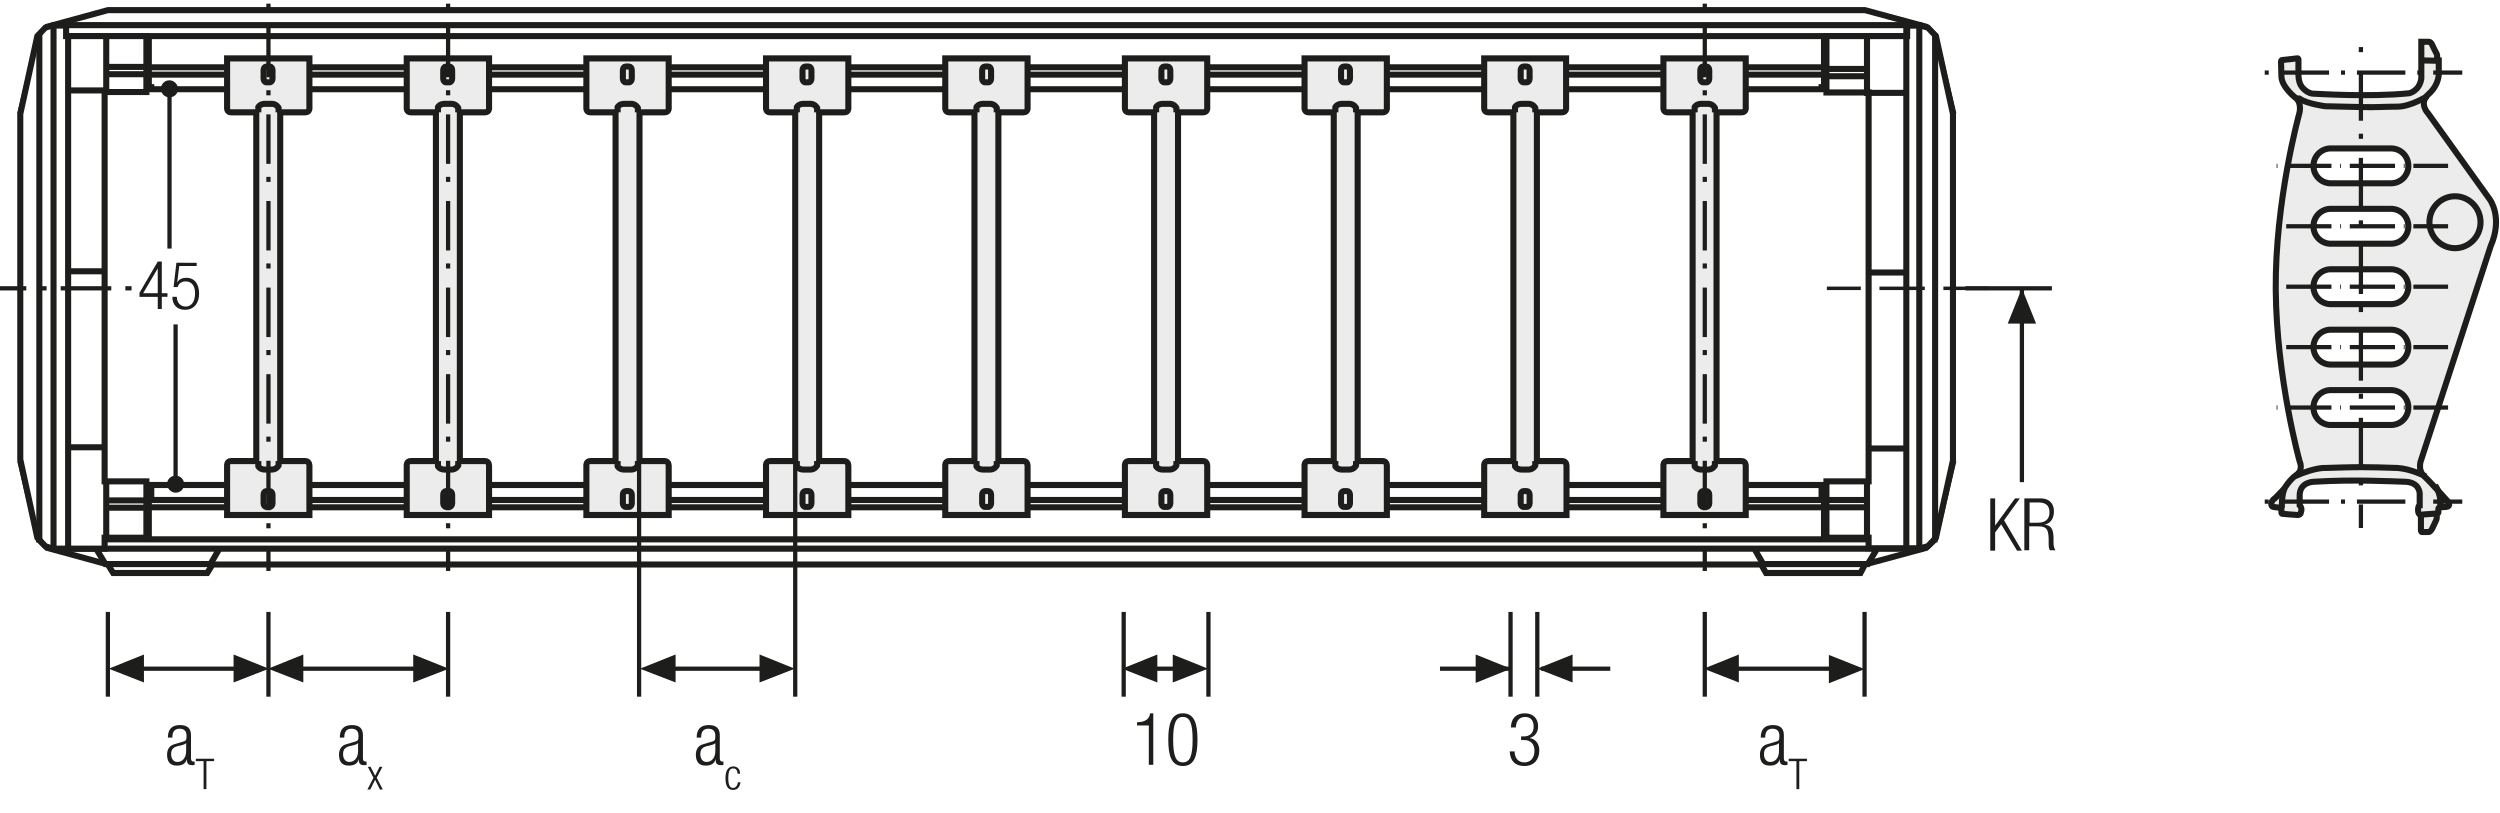
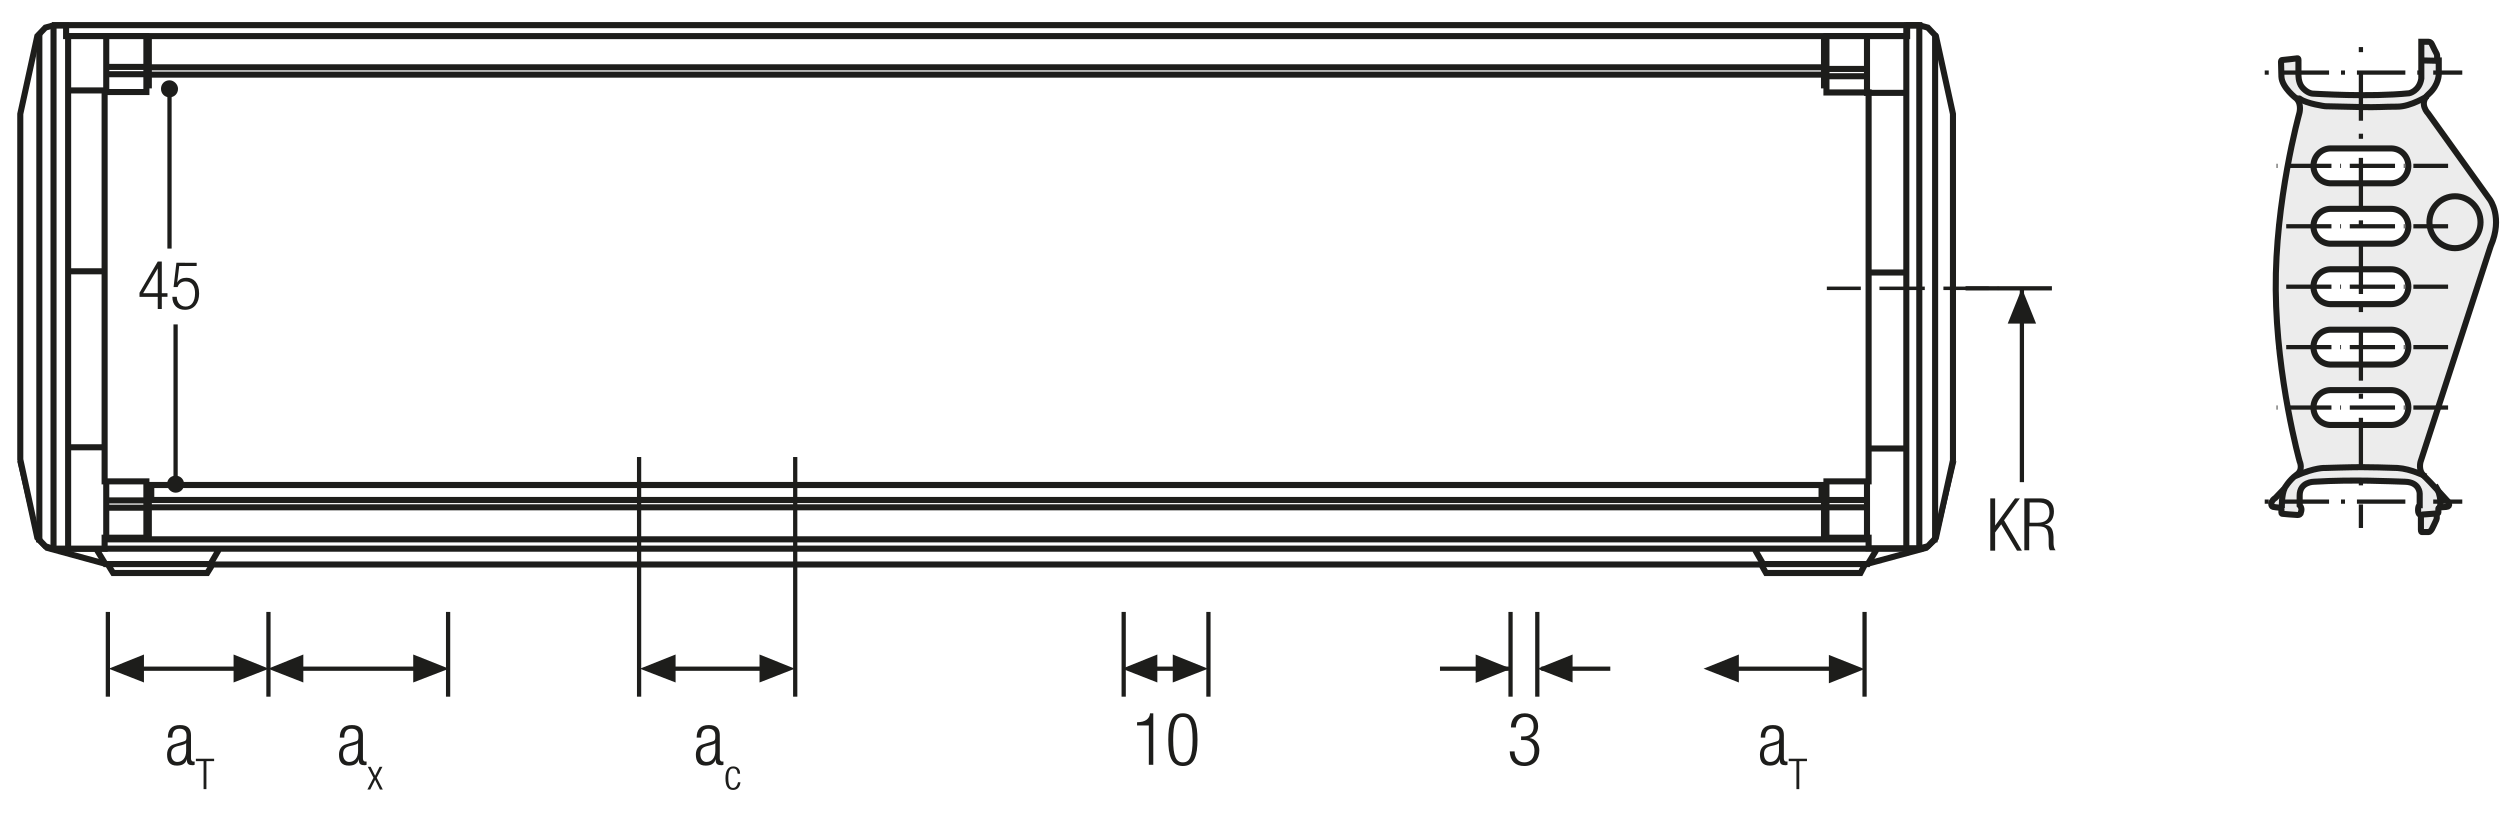
<svg xmlns="http://www.w3.org/2000/svg" xmlns:xlink="http://www.w3.org/1999/xlink" version="1.1" baseProfile="basic" id="Ebene_1" x="0px" y="0px" width="616.5px" height="200.6px" viewBox="0 0 616.5 200.6" xml:space="preserve">
  <style type="text/css">
	.st0{fill:none;}
	.st1{fill:#FFFFFF;}
	.st2{fill:none;stroke:#1D1D1B;stroke-width:1.464;stroke-linecap:round;stroke-linejoin:round;stroke-miterlimit:10;}
	.st3{fill:none;stroke:#1D1D1B;stroke-width:1.05;}
	.st4{fill:#1D1D1B;}
	.st5{clip-path:url(#SVGID_2_);fill:none;stroke:#1D1D1B;stroke-width:1.05;stroke-dasharray:4.266,4.266;}
	.st6{clip-path:url(#SVGID_2_);fill:none;stroke:#1D1D1B;stroke-width:1.05;}
	.st7{clip-path:url(#SVGID_2_);fill:#ECECEC;}
	.st8{clip-path:url(#SVGID_4_);fill:none;stroke:#1D1D1B;stroke-width:1.05;}
	.st9{fill:none;stroke:#1D1D1B;stroke-width:1.05;stroke-linejoin:round;}
	
		.st10{clip-path:url(#SVGID_6_);fill:none;stroke:#1D1D1B;stroke-width:1.05;stroke-linejoin:round;stroke-dasharray:17.712,2.712,2.712,2.712;stroke-dashoffset:20;}
	
		.st11{clip-path:url(#SVGID_6_);fill:none;stroke:#1D1D1B;stroke-width:1.05;stroke-linejoin:round;stroke-dasharray:20.835,5.835,5.835,5.835;stroke-dashoffset:26;}
	
		.st12{clip-path:url(#SVGID_6_);fill:none;stroke:#1D1D1B;stroke-width:1.05;stroke-linejoin:round;stroke-dasharray:20.907,5.907,5.907,5.907;stroke-dashoffset:26;}
	
		.st13{clip-path:url(#SVGID_6_);fill:none;stroke:#1D1D1B;stroke-width:1.05;stroke-linejoin:round;stroke-dasharray:17.427,2.427,2.427,2.427;stroke-dashoffset:19;}
	.st14{clip-path:url(#SVGID_6_);fill:none;stroke:#1D1D1B;stroke-width:1.05;stroke-linejoin:round;}
	
		.st15{clip-path:url(#SVGID_6_);fill:none;stroke:#1D1D1B;stroke-width:1.05;stroke-linejoin:round;stroke-dasharray:19.893,4.893,4.893,4.893;stroke-dashoffset:24;}
	
		.st16{clip-path:url(#SVGID_6_);fill:none;stroke:#1D1D1B;stroke-width:1.05;stroke-linejoin:round;stroke-dasharray:18.048,3.048,3.048,3.048;stroke-dashoffset:21;}
	.st17{clip-path:url(#SVGID_8_);}
	.st18{fill:none;stroke:#1D1D1B;stroke-width:1.572;stroke-linecap:round;stroke-linejoin:round;stroke-dasharray:0,4.749;}
	.st19{fill:none;stroke:#1D1D1B;stroke-width:1.572;stroke-linecap:round;stroke-linejoin:round;}
	.st20{fill:none;stroke:#9C9B9B;stroke-width:1.572;stroke-linecap:round;stroke-linejoin:round;stroke-dasharray:0,4.749;}
	.st21{fill:none;stroke:#9C9B9B;stroke-width:1.572;stroke-linecap:round;stroke-linejoin:round;}
	.st22{fill:none;stroke:#1D1D1B;stroke-width:1.5;stroke-linecap:round;stroke-linejoin:round;stroke-dasharray:0,4.497;}
	.st23{fill:none;stroke:#1D1D1B;stroke-width:1.5;stroke-linecap:round;stroke-linejoin:round;}
	.st24{fill:none;stroke:#9C9B9B;stroke-width:1.5;stroke-linecap:round;stroke-linejoin:round;stroke-dasharray:0,4.497;}
	.st25{fill:none;stroke:#9C9B9B;stroke-width:1.5;stroke-linecap:round;stroke-linejoin:round;}
	.st26{fill:none;stroke:#1D1D1B;stroke-width:1.572;}
	.st27{fill:none;stroke:#A22626;stroke-width:6.174;}
	.st28{fill:none;stroke:#1D1D1B;stroke-width:1.5;}
	.st29{fill:none;stroke:#1D1D1B;stroke-width:1.572;stroke-linecap:round;stroke-linejoin:round;stroke-dasharray:0,4.773;}
	.st30{clip-path:url(#SVGID_10_);fill:none;stroke:#1D1D1B;stroke-width:1.05;}
	.st31{clip-path:url(#SVGID_12_);fill:#ECECEC;}
	.st32{clip-path:url(#SVGID_12_);fill:none;stroke:#1D1D1B;stroke-width:1.05;}
	
		.st33{clip-path:url(#SVGID_12_);fill:none;stroke:#1D1D1B;stroke-width:1.05;stroke-linejoin:round;stroke-dasharray:16.749,1.749,1.749,1.749;stroke-dashoffset:18;}
	
		.st34{clip-path:url(#SVGID_12_);fill:none;stroke:#1D1D1B;stroke-width:1.05;stroke-linejoin:round;stroke-dasharray:20.922,5.922,5.922,5.922;stroke-dashoffset:26;}
	
		.st35{clip-path:url(#SVGID_12_);fill:none;stroke:#1D1D1B;stroke-width:1.05;stroke-linejoin:round;stroke-dasharray:17.937,2.937,2.937,2.937;stroke-dashoffset:20;}
	
		.st36{clip-path:url(#SVGID_12_);fill:none;stroke:#1D1D1B;stroke-width:1.05;stroke-linejoin:round;stroke-dasharray:18.936,3.936,3.936,3.936;stroke-dashoffset:22;}
	
		.st37{clip-path:url(#SVGID_12_);fill:none;stroke:#1D1D1B;stroke-width:1.05;stroke-linejoin:round;stroke-dasharray:17.46,2.46,2.46,2.46;stroke-dashoffset:19;}
	
		.st38{clip-path:url(#SVGID_12_);fill:none;stroke:#1D1D1B;stroke-width:1.05;stroke-linejoin:round;stroke-dasharray:18.411,3.411,3.411,3.411;stroke-dashoffset:21;}
	.st39{clip-path:url(#SVGID_12_);fill:none;stroke:#1D1D1B;stroke-width:1.05;stroke-linejoin:round;}
	
		.st40{clip-path:url(#SVGID_12_);fill:none;stroke:#1D1D1B;stroke-width:1.05;stroke-linejoin:round;stroke-dasharray:18.111,3.111,3.111,3.111;stroke-dashoffset:21;}
	
		.st41{clip-path:url(#SVGID_12_);fill:none;stroke:#1D1D1B;stroke-width:1.05;stroke-linejoin:round;stroke-dasharray:20.835,5.835,5.835,5.835;stroke-dashoffset:26;}
	
		.st42{clip-path:url(#SVGID_12_);fill:none;stroke:#1D1D1B;stroke-width:1.05;stroke-linejoin:round;stroke-dasharray:20.907,5.907,5.907,5.907;stroke-dashoffset:26;}
	
		.st43{clip-path:url(#SVGID_12_);fill:none;stroke:#1D1D1B;stroke-width:1.05;stroke-linejoin:round;stroke-dasharray:18.048,3.048,3.048,3.048;stroke-dashoffset:21;}
	
		.st44{clip-path:url(#SVGID_12_);fill:none;stroke:#1D1D1B;stroke-width:1.05;stroke-linejoin:round;stroke-dasharray:19.461,4.461,4.461,4.461;stroke-dashoffset:23;}
	
		.st45{clip-path:url(#SVGID_12_);fill:none;stroke:#1D1D1B;stroke-width:1.05;stroke-linejoin:round;stroke-dasharray:17.259,2.259,2.259,2.259;stroke-dashoffset:19;}
	.st46{clip-path:url(#SVGID_14_);}
	.st47{fill:#ECECEC;}
	.st48{clip-path:url(#SVGID_16_);fill:none;stroke:#1D1D1B;stroke-width:1.5;stroke-miterlimit:10;}
	.st49{fill:none;stroke:#1D1D1B;stroke-width:1.5;stroke-miterlimit:10;}
	
		.st50{clip-path:url(#SVGID_18_);fill:none;stroke:#1D1D1B;stroke-width:1.05;stroke-dasharray:12.567,3.567,1.617,3.567;stroke-dashoffset:16;}
	.st51{fill:none;stroke:#1D1D1B;stroke-width:1.05;stroke-dasharray:12.567,3.567,1.617,3.567;stroke-dashoffset:16;}
	.st52{fill:#A22626;}
	.st53{clip-path:url(#SVGID_20_);fill:none;stroke:#1D1D1B;stroke-width:1.05;}
	.st54{fill:none;stroke:#1D1D1B;stroke-width:0.75;}
	.st55{clip-path:url(#SVGID_22_);fill:none;stroke:#1D1D1B;stroke-width:0.75;}
	.st56{fill:#2D4D96;}
	
		.st57{clip-path:url(#SVGID_24_);fill:none;stroke:#1D1D1B;stroke-width:1.5;stroke-linecap:round;stroke-linejoin:round;stroke-dasharray:0,4.449;}
	.st58{clip-path:url(#SVGID_24_);fill:none;stroke:#1D1D1B;stroke-width:1.5;stroke-linecap:round;stroke-linejoin:round;}
	
		.st59{clip-path:url(#SVGID_26_);fill:none;stroke:#1D1D1B;stroke-width:1.05;stroke-dasharray:12.567,3.567,1.617,3.567;stroke-dashoffset:16;}
	
		.st60{clip-path:url(#SVGID_28_);fill:none;stroke:#1D1D1B;stroke-width:1.5;stroke-linecap:round;stroke-linejoin:round;stroke-dasharray:0,4.449;}
	.st61{clip-path:url(#SVGID_28_);fill:none;stroke:#1D1D1B;stroke-width:1.5;stroke-linecap:round;stroke-linejoin:round;}
	.st62{clip-path:url(#SVGID_30_);fill:#ECECEC;}
	.st63{clip-path:url(#SVGID_30_);fill:none;stroke:#1D1D1B;stroke-width:1.5;stroke-miterlimit:10;}
	.st64{clip-path:url(#SVGID_32_);fill:none;stroke:#1D1D1B;stroke-width:1.5;stroke-miterlimit:10;}
	.st65{clip-path:url(#SVGID_34_);fill:#ECECEC;}
	.st66{clip-path:url(#SVGID_34_);fill:none;stroke:#1D1D1B;stroke-width:1.5;stroke-miterlimit:10;}
	
		.st67{clip-path:url(#SVGID_34_);fill:none;stroke:#1D1D1B;stroke-width:1.05;stroke-dasharray:12.477,3.477,1.527,3.477;stroke-dashoffset:15;}
	.st68{clip-path:url(#SVGID_36_);fill:#1D1D1B;}
	.st69{clip-path:url(#SVGID_38_);fill:#1D1D1B;}
	.st70{fill:none;stroke:#1D1D1B;stroke-width:1.05;stroke-dasharray:11.157,2.157,0.207,2.157;stroke-dashoffset:13;}
	.st71{fill:none;stroke:#1D1D1B;stroke-width:1.05;stroke-dasharray:11.94,2.94,0.99,2.94;stroke-dashoffset:14;}
	.st72{fill:none;stroke:#1D1D1B;stroke-width:1.05;stroke-dasharray:12.204,3.204,1.254,4.704;stroke-dashoffset:15;}
	
		.st73{clip-path:url(#SVGID_40_);fill:none;stroke:#1D1D1B;stroke-width:1.05;stroke-dasharray:12.201,3.201,1.251,4.701;stroke-dashoffset:15;}
	.st74{fill:none;stroke:#1D1D1B;stroke-width:0.864;stroke-dasharray:11.181,2.181,0.231,2.181;stroke-dashoffset:13;}
	.st75{fill:#E9EAF5;}
	.st76{fill:none;stroke:#9C9B9B;stroke-width:0.6;stroke-miterlimit:10;stroke-dasharray:2.388,2.388;}
	.st77{fill:none;stroke:#9C9B9B;stroke-width:0.6;stroke-miterlimit:10;}
	.st78{filter:url(#Adobe_OpacityMaskFilter);}
	.st79{clip-path:url(#SVGID_42_);fill:url(#SVGID_44_);}
	.st80{clip-path:url(#SVGID_42_);mask:url(#SVGID_43_);}
	.st81{clip-path:url(#SVGID_46_);fill:#2D4D96;}
	.st82{clip-path:url(#SVGID_46_);fill:none;stroke:#1D1D1B;stroke-width:0.75;stroke-miterlimit:10;}
	.st83{filter:url(#Adobe_OpacityMaskFilter_1_);}
	.st84{clip-path:url(#SVGID_42_);fill:url(#SVGID_48_);}
	.st85{clip-path:url(#SVGID_42_);mask:url(#SVGID_47_);}
	.st86{clip-path:url(#SVGID_50_);fill:#2D4D96;}
	.st87{clip-path:url(#SVGID_50_);fill:none;stroke:#1D1D1B;stroke-width:0.75;stroke-miterlimit:10;}
	.st88{filter:url(#Adobe_OpacityMaskFilter_2_);}
	.st89{clip-path:url(#SVGID_42_);fill:url(#SVGID_52_);}
	.st90{clip-path:url(#SVGID_42_);mask:url(#SVGID_51_);}
	.st91{clip-path:url(#SVGID_54_);fill:#2D4D96;}
	.st92{clip-path:url(#SVGID_54_);fill:none;stroke:#1D1D1B;stroke-width:0.75;stroke-miterlimit:10;}
	.st93{filter:url(#Adobe_OpacityMaskFilter_3_);}
	.st94{clip-path:url(#SVGID_42_);fill:url(#SVGID_56_);}
	.st95{clip-path:url(#SVGID_42_);mask:url(#SVGID_55_);}
	.st96{clip-path:url(#SVGID_58_);fill:#2D4D96;}
	.st97{clip-path:url(#SVGID_58_);fill:none;stroke:#1D1D1B;stroke-width:0.75;stroke-miterlimit:10;}
	.st98{filter:url(#Adobe_OpacityMaskFilter_4_);}
	.st99{clip-path:url(#SVGID_42_);fill:url(#SVGID_60_);}
	.st100{clip-path:url(#SVGID_42_);mask:url(#SVGID_59_);}
	.st101{clip-path:url(#SVGID_62_);fill:#2D4D96;}
	.st102{clip-path:url(#SVGID_62_);fill:none;stroke:#1D1D1B;stroke-width:0.75;stroke-miterlimit:10;}
	.st103{filter:url(#Adobe_OpacityMaskFilter_5_);}
	.st104{clip-path:url(#SVGID_42_);fill:url(#SVGID_64_);}
	.st105{clip-path:url(#SVGID_42_);mask:url(#SVGID_63_);}
	.st106{clip-path:url(#SVGID_66_);fill:#2D4D96;}
	.st107{clip-path:url(#SVGID_66_);fill:none;stroke:#1D1D1B;stroke-width:0.75;stroke-miterlimit:10;}
	.st108{filter:url(#Adobe_OpacityMaskFilter_6_);}
	.st109{clip-path:url(#SVGID_42_);fill:url(#SVGID_68_);}
	.st110{clip-path:url(#SVGID_42_);mask:url(#SVGID_67_);}
	.st111{clip-path:url(#SVGID_70_);fill:#2D4D96;}
	.st112{clip-path:url(#SVGID_70_);fill:none;stroke:#1D1D1B;stroke-width:0.75;stroke-miterlimit:10;}
	.st113{filter:url(#Adobe_OpacityMaskFilter_7_);}
	.st114{clip-path:url(#SVGID_42_);fill:url(#SVGID_72_);}
	.st115{clip-path:url(#SVGID_42_);mask:url(#SVGID_71_);}
	.st116{clip-path:url(#SVGID_74_);fill:#2D4D96;}
	.st117{clip-path:url(#SVGID_74_);fill:none;stroke:#1D1D1B;stroke-width:0.75;stroke-miterlimit:10;}
	.st118{filter:url(#Adobe_OpacityMaskFilter_8_);}
	.st119{clip-path:url(#SVGID_42_);fill:url(#SVGID_76_);}
	.st120{clip-path:url(#SVGID_42_);mask:url(#SVGID_75_);}
	.st121{clip-path:url(#SVGID_78_);fill:#2D4D96;}
	.st122{clip-path:url(#SVGID_78_);fill:none;stroke:#1D1D1B;stroke-width:0.75;stroke-miterlimit:10;}
	.st123{filter:url(#Adobe_OpacityMaskFilter_9_);}
	.st124{clip-path:url(#SVGID_42_);fill:url(#SVGID_80_);}
	.st125{clip-path:url(#SVGID_42_);mask:url(#SVGID_79_);}
	.st126{clip-path:url(#SVGID_82_);fill:#2D4D96;}
	.st127{clip-path:url(#SVGID_82_);fill:none;stroke:#1D1D1B;stroke-width:0.75;stroke-miterlimit:10;}
	.st128{filter:url(#Adobe_OpacityMaskFilter_10_);}
	.st129{clip-path:url(#SVGID_42_);fill:url(#SVGID_84_);}
	.st130{clip-path:url(#SVGID_42_);mask:url(#SVGID_83_);}
	.st131{clip-path:url(#SVGID_86_);fill:#2D4D96;}
	.st132{clip-path:url(#SVGID_86_);fill:none;stroke:#1D1D1B;stroke-width:0.75;stroke-miterlimit:10;}
	.st133{clip-path:url(#SVGID_88_);fill:#ECECEC;}
	.st134{clip-path:url(#SVGID_88_);fill:none;stroke:#1D1D1B;stroke-width:1.5;stroke-miterlimit:10;}
	.st135{clip-path:url(#SVGID_90_);fill:#ECECEC;}
	.st136{clip-path:url(#SVGID_90_);fill:none;stroke:#1D1D1B;stroke-width:1.5;stroke-miterlimit:10;}
	.st137{fill:none;stroke:#1D1D1B;stroke-width:1.05;stroke-dasharray:12.477,3.477,1.527,3.477;stroke-dashoffset:15;}
	.st138{clip-path:url(#SVGID_92_);fill:#1D1D1B;}
	.st139{fill:none;stroke:#1D1D1B;stroke-width:1.05;stroke-dasharray:12.201,3.201,1.251,4.701;stroke-dashoffset:15;}
	.st140{fill:none;stroke:#1D1D1B;stroke-width:0.864;}
	.st141{fill:none;stroke:#1D1D1B;stroke-width:3;}
	.st142{fill:none;stroke:#1D1D1B;stroke-width:1.5;stroke-linecap:round;stroke-linejoin:round;stroke-dasharray:0,2.904;}
	.st143{clip-path:url(#SVGID_94_);fill:#1D1D1B;}
	.st144{clip-path:url(#SVGID_96_);fill:#1D1D1B;}
	.st145{clip-path:url(#SVGID_98_);fill:#1D1D1B;}
	.st146{clip-path:url(#SVGID_100_);fill:#1D1D1B;}
	.st147{clip-path:url(#SVGID_102_);fill:#1D1D1B;}
	.st148{clip-path:url(#SVGID_104_);fill:#1D1D1B;}
	.st149{clip-path:url(#SVGID_106_);fill:#1D1D1B;}
	.st150{clip-path:url(#SVGID_108_);fill:#1D1D1B;}
	.st151{clip-path:url(#SVGID_110_);fill:#1D1D1B;}
	.st152{clip-path:url(#SVGID_112_);fill:#1D1D1B;}
	.st153{clip-path:url(#SVGID_114_);fill:#1D1D1B;}
	.st154{clip-path:url(#SVGID_116_);fill:#1D1D1B;}
	.st155{clip-path:url(#SVGID_118_);fill:#1D1D1B;}
	.st156{clip-path:url(#SVGID_120_);fill:#1D1D1B;}
	.st157{clip-path:url(#SVGID_122_);fill:#1D1D1B;}
	.st158{clip-path:url(#SVGID_124_);fill:#1D1D1B;}
	.st159{clip-path:url(#SVGID_126_);fill:#1D1D1B;}
	.st160{clip-path:url(#SVGID_128_);fill:#1D1D1B;}
	.st161{clip-path:url(#SVGID_130_);fill:#1D1D1B;}
	.st162{clip-path:url(#SVGID_132_);fill:#1D1D1B;}
	.st163{clip-path:url(#SVGID_134_);fill:#1D1D1B;}
	.st164{clip-path:url(#SVGID_136_);fill:#1D1D1B;}
	.st165{clip-path:url(#SVGID_138_);fill:#1D1D1B;}
	.st166{clip-path:url(#SVGID_140_);fill:#1D1D1B;}
	.st167{clip-path:url(#SVGID_142_);fill:#1D1D1B;}
	.st168{clip-path:url(#SVGID_144_);fill:#1D1D1B;}
	.st169{clip-path:url(#SVGID_146_);fill:#1D1D1B;}
	.st170{clip-path:url(#SVGID_148_);fill:#1D1D1B;}
	.st171{clip-path:url(#SVGID_150_);fill:#1D1D1B;}
	.st172{clip-path:url(#SVGID_152_);fill:#1D1D1B;}
	.st173{clip-path:url(#SVGID_154_);fill:#1D1D1B;}
	.st174{clip-path:url(#SVGID_156_);fill:#1D1D1B;}
	.st175{clip-path:url(#SVGID_158_);fill:#1D1D1B;}
	.st176{clip-path:url(#SVGID_160_);fill:#1D1D1B;}
	.st177{clip-path:url(#SVGID_162_);fill:#1D1D1B;}
	.st178{clip-path:url(#SVGID_164_);fill:#1D1D1B;}
	.st179{clip-path:url(#SVGID_166_);fill:#1D1D1B;}
	.st180{clip-path:url(#SVGID_168_);fill:#1D1D1B;}
	.st181{clip-path:url(#SVGID_170_);fill:#1D1D1B;}
	.st182{clip-path:url(#SVGID_172_);fill:#FFFFFF;}
	.st183{clip-path:url(#SVGID_172_);fill:none;stroke:#1D1D1B;stroke-width:1.446;stroke-linejoin:bevel;stroke-miterlimit:10;}
	.st184{clip-path:url(#SVGID_172_);fill:#ECECEC;}
	.st185{clip-path:url(#SVGID_172_);fill:none;stroke:#1D1D1B;stroke-width:1.05;stroke-miterlimit:10;}
	
		.st186{clip-path:url(#SVGID_172_);fill:none;stroke:#1D1D1B;stroke-width:1.05;stroke-miterlimit:10;stroke-dasharray:0.714,2.043;}
	
		.st187{clip-path:url(#SVGID_172_);fill:none;stroke:#1D1D1B;stroke-width:1.05;stroke-miterlimit:10;stroke-dasharray:8.166,2.043,0.714,2.043;}
	.st188{clip-path:url(#SVGID_172_);fill:none;stroke:#1D1D1B;stroke-width:1.5;stroke-miterlimit:10;}
	.st189{clip-path:url(#SVGID_172_);fill:#E19294;}
	.st190{clip-path:url(#SVGID_172_);fill:none;stroke:#1D1D1B;stroke-width:1.5;stroke-linecap:round;stroke-linejoin:round;}
	
		.st191{clip-path:url(#SVGID_172_);fill:none;stroke:#1D1D1B;stroke-width:1.5;stroke-linecap:round;stroke-linejoin:round;stroke-dasharray:5.931,2.964;}
	
		.st192{clip-path:url(#SVGID_172_);fill:none;stroke:#1D1D1B;stroke-width:1.05;stroke-miterlimit:10;stroke-dasharray:0.663,1.893;}
	
		.st193{clip-path:url(#SVGID_172_);fill:none;stroke:#1D1D1B;stroke-width:1.05;stroke-miterlimit:10;stroke-dasharray:7.566,1.893,0.663,1.893;}
	
		.st194{clip-path:url(#SVGID_172_);fill:none;stroke:#1D1D1B;stroke-width:1.5;stroke-linecap:round;stroke-linejoin:round;stroke-dasharray:5.619,2.808;}
	
		.st195{clip-path:url(#SVGID_172_);fill:none;stroke:#1D1D1B;stroke-width:1.05;stroke-miterlimit:10;stroke-dasharray:0.684,1.953;}
	
		.st196{clip-path:url(#SVGID_172_);fill:none;stroke:#1D1D1B;stroke-width:1.05;stroke-miterlimit:10;stroke-dasharray:7.815,1.953,0.684,1.953;}
	.st197{clip-path:url(#SVGID_172_);fill:none;stroke:#1D1D1B;stroke-width:1.05;stroke-miterlimit:10;stroke-dasharray:1.029,2.94;}
	
		.st198{clip-path:url(#SVGID_172_);fill:none;stroke:#1D1D1B;stroke-width:1.05;stroke-miterlimit:10;stroke-dasharray:11.763,2.94,1.029,2.94;}
	.st199{clip-path:url(#SVGID_172_);fill:none;stroke:#1D1D1B;stroke-width:1.05;stroke-miterlimit:10;stroke-dasharray:1.416,4.05;}
	.st200{clip-path:url(#SVGID_172_);fill:none;stroke:#1D1D1B;stroke-width:1.446;stroke-miterlimit:10;}
	
		.st201{clip-path:url(#SVGID_172_);fill:none;stroke:#1D1D1B;stroke-width:1.446;stroke-linecap:round;stroke-linejoin:round;stroke-miterlimit:10;}
	.st202{clip-path:url(#SVGID_172_);fill:none;stroke:#1D1D1B;stroke-width:1.5;stroke-linejoin:bevel;stroke-miterlimit:10;}
	.st203{clip-path:url(#SVGID_172_);fill:none;stroke:#1D1D1B;stroke-width:1.368;stroke-linejoin:bevel;stroke-miterlimit:10;}
	.st204{clip-path:url(#SVGID_172_);fill:none;stroke:#1D1D1B;stroke-width:1.5;stroke-linejoin:round;stroke-miterlimit:10;}
	
		.st205{clip-path:url(#SVGID_174_);fill:none;stroke:#1D1D1B;stroke-width:1.05;stroke-dasharray:12.372,3.372,1.422,4.872;stroke-dashoffset:15;}
	.st206{clip-path:url(#SVGID_176_);fill:#FFFFFF;}
	.st207{clip-path:url(#SVGID_176_);fill:none;stroke:#1D1D1B;stroke-width:1.446;stroke-linejoin:bevel;stroke-miterlimit:10;}
	.st208{clip-path:url(#SVGID_176_);fill:#ECECEC;}
	.st209{clip-path:url(#SVGID_176_);fill:none;stroke:#1D1D1B;stroke-width:1.05;stroke-miterlimit:10;}
	
		.st210{clip-path:url(#SVGID_176_);fill:none;stroke:#1D1D1B;stroke-width:1.05;stroke-miterlimit:10;stroke-dasharray:0.714,2.043;}
	
		.st211{clip-path:url(#SVGID_176_);fill:none;stroke:#1D1D1B;stroke-width:1.05;stroke-miterlimit:10;stroke-dasharray:8.166,2.043,0.714,2.043;}
	.st212{clip-path:url(#SVGID_176_);fill:none;stroke:#1D1D1B;stroke-width:1.5;stroke-miterlimit:10;}
	.st213{clip-path:url(#SVGID_176_);fill:#E19294;}
	.st214{clip-path:url(#SVGID_176_);fill:none;stroke:#1D1D1B;stroke-width:1.5;stroke-linecap:round;stroke-linejoin:round;}
	
		.st215{clip-path:url(#SVGID_176_);fill:none;stroke:#1D1D1B;stroke-width:1.5;stroke-linecap:round;stroke-linejoin:round;stroke-dasharray:5.931,2.964;}
	
		.st216{clip-path:url(#SVGID_176_);fill:none;stroke:#1D1D1B;stroke-width:1.05;stroke-miterlimit:10;stroke-dasharray:0.663,1.893;}
	
		.st217{clip-path:url(#SVGID_176_);fill:none;stroke:#1D1D1B;stroke-width:1.05;stroke-miterlimit:10;stroke-dasharray:7.566,1.893,0.663,1.893;}
	
		.st218{clip-path:url(#SVGID_176_);fill:none;stroke:#1D1D1B;stroke-width:1.5;stroke-linecap:round;stroke-linejoin:round;stroke-dasharray:5.619,2.808;}
	
		.st219{clip-path:url(#SVGID_176_);fill:none;stroke:#1D1D1B;stroke-width:1.05;stroke-miterlimit:10;stroke-dasharray:0.684,1.953;}
	
		.st220{clip-path:url(#SVGID_176_);fill:none;stroke:#1D1D1B;stroke-width:1.05;stroke-miterlimit:10;stroke-dasharray:7.815,1.953,0.684,1.953;}
	.st221{clip-path:url(#SVGID_176_);fill:none;stroke:#1D1D1B;stroke-width:1.05;stroke-miterlimit:10;stroke-dasharray:1.029,2.94;}
	
		.st222{clip-path:url(#SVGID_176_);fill:none;stroke:#1D1D1B;stroke-width:1.05;stroke-miterlimit:10;stroke-dasharray:11.763,2.94,1.029,2.94;}
	.st223{clip-path:url(#SVGID_176_);fill:none;stroke:#1D1D1B;stroke-width:1.05;stroke-miterlimit:10;stroke-dasharray:1.416,4.05;}
	.st224{clip-path:url(#SVGID_176_);fill:none;stroke:#1D1D1B;stroke-width:1.446;stroke-miterlimit:10;}
	
		.st225{clip-path:url(#SVGID_176_);fill:none;stroke:#1D1D1B;stroke-width:1.446;stroke-linecap:round;stroke-linejoin:round;stroke-miterlimit:10;}
	.st226{clip-path:url(#SVGID_176_);fill:none;stroke:#1D1D1B;stroke-width:1.5;stroke-linejoin:bevel;stroke-miterlimit:10;}
	.st227{clip-path:url(#SVGID_176_);fill:none;stroke:#1D1D1B;stroke-width:1.368;stroke-linejoin:bevel;stroke-miterlimit:10;}
	.st228{clip-path:url(#SVGID_176_);fill:none;stroke:#1D1D1B;stroke-width:1.5;stroke-linejoin:round;stroke-miterlimit:10;}
	.st229{fill:none;stroke:#1D1D1B;stroke-width:1.05;stroke-dasharray:11.949,2.949,0.999,4.449;stroke-dashoffset:14;}
	.st230{clip-path:url(#SVGID_178_);fill:#1D1D1B;}
	.st231{clip-path:url(#SVGID_180_);fill:#CFCFCF;}
	.st232{clip-path:url(#SVGID_180_);fill:none;stroke:#1D1D1B;stroke-width:1.05;}
	.st233{clip-path:url(#SVGID_180_);fill:#FFFFFF;}
	
		.st234{clip-path:url(#SVGID_180_);fill:none;stroke:#1D1D1B;stroke-width:1.05;stroke-linejoin:round;stroke-dasharray:16.371,1.371,1.371,1.371;stroke-dashoffset:17;}
	
		.st235{clip-path:url(#SVGID_180_);fill:none;stroke:#1D1D1B;stroke-width:1.05;stroke-linejoin:round;stroke-dasharray:17.232,2.232,2.232,2.232;stroke-dashoffset:19;}
	
		.st236{clip-path:url(#SVGID_180_);fill:none;stroke:#1D1D1B;stroke-width:1.05;stroke-linejoin:round;stroke-dasharray:17.373,2.373,2.373,2.373;stroke-dashoffset:19;}
	
		.st237{clip-path:url(#SVGID_180_);fill:none;stroke:#1D1D1B;stroke-width:1.05;stroke-linejoin:round;stroke-dasharray:17.883,2.883,2.883,2.883;stroke-dashoffset:20;}
	.st238{clip-path:url(#SVGID_180_);fill:none;stroke:#1D1D1B;stroke-width:1.05;stroke-linejoin:round;}
	.st239{fill:none;stroke:#A22626;stroke-width:1.8;}
</style>
  <g>
    <line class="st3" x1="26.6" y1="150.9" x2="26.6" y2="171.8" />
    <line class="st3" x1="379.1" y1="150.9" x2="379.1" y2="171.8" />
    <line class="st3" x1="70.2" y1="164.9" x2="107.1" y2="164.9" />
    <line class="st3" x1="161.1" y1="164.9" x2="192.7" y2="164.9" />
    <line class="st3" x1="110.5" y1="150.9" x2="110.5" y2="171.8" />
-     <line class="st3" x1="420.4" y1="150.9" x2="420.4" y2="171.8" />
    <line class="st3" x1="66.2" y1="150.9" x2="66.2" y2="171.8" />
    <line class="st3" x1="30.4" y1="164.9" x2="62.9" y2="164.9" />
    <line class="st3" x1="423.2" y1="164.9" x2="455.8" y2="164.9" />
    <line class="st3" x1="459.8" y1="150.9" x2="459.8" y2="171.8" />
    <line class="st3" x1="355.1" y1="164.9" x2="372.1" y2="164.9" />
    <line class="st3" x1="380.1" y1="164.9" x2="397.1" y2="164.9" />
    <line class="st3" x1="372.5" y1="150.9" x2="372.5" y2="171.8" />
    <polygon class="st4" points="372.6,164.9 363.9,168.4 363.9,161.4  " />
    <polygon class="st4" points="110.7,164.9 101.9,168.3 101.9,161.4  " />
    <polygon class="st4" points="196,164.9 187.3,168.3 187.3,161.4  " />
    <polygon class="st4" points="66.3,164.9 57.6,168.3 57.6,161.4  " />
    <polygon class="st4" points="459.8,165 451,168.5 451,161.5  " />
    <polygon class="st4" points="379.1,164.9 387.8,161.4 387.8,168.3  " />
    <polygon class="st4" points="66.1,164.9 74.8,161.4 74.8,168.3  " />
    <polygon class="st4" points="157.8,164.9 166.6,161.4 166.6,168.3  " />
    <polygon class="st4" points="26.8,164.9 35.5,161.4 35.5,168.3  " />
    <polygon class="st4" points="420.1,164.9 428.8,161.4 428.8,168.3  " />
    <line class="st3" x1="298" y1="150.9" x2="298" y2="171.8" />
    <line class="st3" x1="281.4" y1="164.9" x2="294.1" y2="164.9" />
    <line class="st3" x1="277.1" y1="150.9" x2="277.1" y2="171.8" />
    <polygon class="st4" points="297.9,164.9 289.2,168.3 289.2,161.4  " />
    <polygon class="st4" points="276.7,164.9 285.4,161.4 285.4,168.3  " />
    <g>
      <defs>
        <rect id="SVGID_29_" width="616.5" height="200.6" />
      </defs>
      <clipPath id="SVGID_2_">
        <use xlink:href="#SVGID_29_" style="overflow:visible;" />
      </clipPath>
      <path class="st7" d="M574.6,45.2L574.6,45.2l15,0c2.4,0,4.3-1.9,4.3-4.3c0-2.4-1.9-4.3-4.3-4.3h-15v0c-2.3,0.1-4.1,2-4.1,4.3    C570.5,43.2,572.3,45.1,574.6,45.2 M574.6,60.1L574.6,60.1l15,0c2.4,0,4.3-1.9,4.3-4.3s-1.9-4.3-4.3-4.3h-15v0    c-2.3,0.1-4.1,2-4.1,4.3C570.5,58.1,572.3,60,574.6,60.1 M574.6,75L574.6,75l15,0c2.4,0,4.3-1.9,4.3-4.3c0-2.4-1.9-4.3-4.3-4.3    h-15v0c-2.3,0.1-4.1,2-4.1,4.3C570.5,73,572.3,74.9,574.6,75 M574.6,89.9L574.6,89.9l15,0c2.4,0,4.3-1.9,4.3-4.3    c0-2.4-1.9-4.3-4.3-4.3h-15v0c-2.3,0.1-4.1,2-4.1,4.3C570.5,87.9,572.3,89.8,574.6,89.9 M574.6,104.8L574.6,104.8l15,0    c2.4,0,4.3-1.9,4.3-4.3c0-2.4-1.9-4.3-4.3-4.3h-15v0c-2.3,0.1-4.1,2-4.1,4.3C570.5,102.8,572.3,104.7,574.6,104.8 M561.1,122.8    c0.3-0.3,2.2-2.3,2.2-2.3s1.2-2.1,3-3.4c1.8-1.2,0.8-3.3,0.8-3.3s-5.7-20.4-5.9-42.3c-0.2-21.9,5.8-43.5,5.8-43.5s0.7-2.3-0.7-3.7    c0,0-3.6-2.7-3.7-5.4c-0.1-2.8-0.1-3.7-0.1-3.7s0-0.4,0.3-0.4c0.3,0,3.6-0.4,3.6-0.4s0.4-0.2,0.4,0.4c0,0.5,0,3.5,0,3.5    s-0.1,2,0.9,3.2c1,1.2,2.1,1.6,2.8,1.6c0.6,0,13.7,0.9,23.6-0.1c0,0,2.5-0.5,3-3.6v-9.1h1.6c0,0,0.7-0.1,1,0.6    c0.3,0.7,1.1,2.2,1.1,2.2s0.2,0.3,0.2,0.7v0.8c0,0,0,0.3,0.4,0.3v3.3c0,0,0.1,2.7-2.5,5c-2.6,2.3-0.1,4.8-0.1,4.8l15.2,21.2    c0,0,3.3,4.4,0.2,11.5l-17.3,53.2c0,0-0.6,2.1,0.8,3.4c1.4,1.3,6,6.4,6,6.4s0.8,1.2-0.4,1.3c-1.2,0.1-1.6,0.1-1.6,0.1    s-0.4,0-0.4,0.4v0.9c0,0,0,0.2-0.2,0.2c-0.3,0-0.2,0.3-0.2,0.3v0.8c0,0,0,0.3-0.1,0.5c-0.1,0.3-1.1,2.3-1.1,2.3s-0.4,0.7-0.8,0.7    h-1.7c0,0-0.2,0-0.2-0.6v-3.6c0,0-0.7,0-0.7-1.2c0-1.2,0.4-1.2,0.4-1.2v-2.9c0,0,0-2.8-3.6-2.9c-3.6-0.1-12.6-0.6-22.5,0    c0,0-3.5,0-3.5,3.4l0,2.4c0,0,0.6,0.6,0.4,1.4l-0.2,0.7c0,0-0.2,0.3-0.7,0.3c-0.6,0-3.8-0.3-3.8-0.3s-0.2,0-0.2-0.3v-0.9    c0,0,0-0.2-0.4-0.3c-0.4,0-1.6-0.2-1.6-0.2s-0.5,0-0.5-0.8C560.2,123.4,560.8,123,561.1,122.8" />
      <path style="clip-path:url(#SVGID_2_);fill:none;stroke:#1D1D1B;stroke-width:1.5;stroke-miterlimit:10;" d="M574.6,45.2    L574.6,45.2l15,0c2.4,0,4.3-1.9,4.3-4.3c0-2.4-1.9-4.3-4.3-4.3h-15v0c-2.3,0.1-4.1,2-4.1,4.3C570.5,43.2,572.3,45.1,574.6,45.2z     M574.6,60.1L574.6,60.1l15,0c2.4,0,4.3-1.9,4.3-4.3s-1.9-4.3-4.3-4.3h-15v0c-2.3,0.1-4.1,2-4.1,4.3    C570.5,58.1,572.3,60,574.6,60.1z M574.6,75L574.6,75l15,0c2.4,0,4.3-1.9,4.3-4.3c0-2.4-1.9-4.3-4.3-4.3h-15v0    c-2.3,0.1-4.1,2-4.1,4.3C570.5,73,572.3,74.9,574.6,75z M574.6,89.9L574.6,89.9l15,0c2.4,0,4.3-1.9,4.3-4.3c0-2.4-1.9-4.3-4.3-4.3    h-15v0c-2.3,0.1-4.1,2-4.1,4.3C570.5,87.9,572.3,89.8,574.6,89.9z M574.6,104.8L574.6,104.8l15,0c2.4,0,4.3-1.9,4.3-4.3    c0-2.4-1.9-4.3-4.3-4.3h-15v0c-2.3,0.1-4.1,2-4.1,4.3C570.5,102.8,572.3,104.7,574.6,104.8z M561.1,122.8c0.3-0.3,2.2-2.3,2.2-2.3    s1.2-2.1,3-3.4c1.8-1.2,0.8-3.3,0.8-3.3s-5.7-20.4-5.9-42.3c-0.2-21.9,5.8-43.5,5.8-43.5s0.7-2.3-0.7-3.7c0,0-3.6-2.7-3.7-5.4    c-0.1-2.8-0.1-3.7-0.1-3.7s0-0.4,0.3-0.4c0.3,0,3.6-0.4,3.6-0.4s0.4-0.2,0.4,0.4c0,0.5,0,3.5,0,3.5s-0.1,2,0.9,3.2    c1,1.2,2.1,1.6,2.8,1.6c0.6,0,13.7,0.9,23.6-0.1c0,0,2.5-0.5,3-3.6v-9.1h1.6c0,0,0.7-0.1,1,0.6c0.3,0.7,1.1,2.2,1.1,2.2    s0.2,0.3,0.2,0.7v0.8c0,0,0,0.3,0.4,0.3v3.3c0,0,0.1,2.7-2.5,5c-2.6,2.3-0.1,4.8-0.1,4.8l15.2,21.2c0,0,3.3,4.4,0.2,11.5    l-17.3,53.2c0,0-0.6,2.1,0.8,3.4c1.4,1.3,6,6.4,6,6.4s0.8,1.2-0.4,1.3c-1.2,0.1-1.6,0.1-1.6,0.1s-0.4,0-0.4,0.4v0.9    c0,0,0,0.2-0.2,0.2c-0.3,0-0.2,0.3-0.2,0.3v0.8c0,0,0,0.3-0.1,0.5c-0.1,0.3-1.1,2.3-1.1,2.3s-0.4,0.7-0.8,0.7h-1.7    c0,0-0.2,0-0.2-0.6v-3.6c0,0-0.7,0-0.7-1.2c0-1.2,0.4-1.2,0.4-1.2v-2.9c0,0,0-2.8-3.6-2.9c-3.6-0.1-12.6-0.6-22.5,0    c0,0-3.5,0-3.5,3.4l0,2.4c0,0,0.6,0.6,0.4,1.4l-0.2,0.7c0,0-0.2,0.3-0.7,0.3c-0.6,0-3.8-0.3-3.8-0.3s-0.2,0-0.2-0.3v-0.9    c0,0,0-0.2-0.4-0.3c-0.4,0-1.6-0.2-1.6-0.2s-0.5,0-0.5-0.8C560.2,123.4,560.8,123,561.1,122.8z" />
      <path style="clip-path:url(#SVGID_2_);fill:none;stroke:#1D1D1B;stroke-width:1.5;stroke-miterlimit:10;" d="M598.2,117.5    c0,0-3.6-1.9-7-2.1c-3.4-0.1-6-0.2-8.9-0.2c-2.9,0-8.9,0.2-8.9,0.2s-2.4-0.2-7.4,2 M562.7,125.3c0,0-0.1-3.3,0.7-4.9 M601.7,125.1    c0,0,0.6-2.8-1.2-5.4 M597.2,126.9l4-0.3 M598.6,23.7c0,0-4.1,2.6-7.4,2.6c-3.3,0-5.1,0.2-8.9,0.1c-3.8-0.1-8.9-0.2-8.9-0.2    s-4.5-0.6-6.2-1.8c-0.3-0.3-0.7,0-0.7,0 M597.4,14.9l4.1,0.1 M599.1,54.8c0,3.5,2.8,6.4,6.3,6.4c3.5,0,6.3-2.9,6.3-6.4    c0-3.5-2.8-6.4-6.3-6.4C601.9,48.4,599.1,51.3,599.1,54.8z" />
    </g>
    <polygon class="st1" points="26.6,2.5 11.6,6.6 9.6,8.7 5.2,27.2 9.9,27.2 13.1,13.5 16.5,17 18.1,17 18.1,19.6 26.6,19.6    26.6,21.5 37.3,21.5 37.3,22 449.2,22 449.2,21.5 459.9,21.5 459.9,19.6 468.6,19.6 468.6,17 470.1,17 473.6,13.5 476.6,27.2    481.5,27.2 477.1,8.7 475,6.6 459.9,2.5  " />
    <g>
      <defs>
-         <rect id="SVGID_31_" width="616.5" height="200.6" />
-       </defs>
+         </defs>
      <clipPath id="SVGID_4_">
        <use xlink:href="#SVGID_31_" style="overflow:visible;" />
      </clipPath>
      <polygon style="clip-path:url(#SVGID_4_);fill:none;stroke:#1D1D1B;stroke-width:1.5;stroke-miterlimit:10;" points="9.9,27.2     5.2,27.2 9.6,8.7 11.6,6.6 26.6,2.5 459.9,2.5 475,6.6 477.1,8.7 481.5,27.2 476.6,27.2 473.6,13.5 470.1,17 468.6,17 468.6,19.6     459.9,19.6 459.9,21.5 449.2,21.5 449.2,22 37.3,22 37.3,21.5 26.6,21.5 26.6,19.6 18.1,19.6 18.1,17 16.5,17 13.1,13.5   " />
    </g>
    <path class="st49" d="M473.4,8.9l0.9,4.8 M13.5,8.9l-1.1,4.8 M473.4,6.2H12.8 M36.7,16.6h413.1 M36.7,18.4h413.1 M17.4,17.2V8.9    M36.7,21.8V8.9 M477.8,8.9H8.9 M469.2,17.2V8.9 M449.8,21.8V8.9" />
    <polygon class="st1" points="473.6,128.2 476.6,114.5 481.5,114.5 477.1,133.1 475,135.1 459.9,139.2 458.8,141.3 435.5,141.3    434.3,139.2 52.4,139.2 51.1,141.3 27.9,141.3 26.6,139.2 11.6,135.1 9.6,133.1 5.2,114.5 9.9,114.5 13.1,128.2 16.5,124.7    18.1,124.7 18.1,122.1 37.3,122.1 37.3,119.6 449.2,119.6 449.2,122.1 468.6,122.1 468.6,124.7 470.1,124.7  " />
    <polygon class="st49" points="473.6,128.2 476.6,114.5 481.5,114.5 477.1,133.1 475,135.1 459.9,139.2 458.8,141.3 435.5,141.3    434.3,139.2 52.4,139.2 51.1,141.3 27.9,141.3 26.6,139.2 11.6,135.1 9.6,133.1 5.2,114.5 9.9,114.5 13.1,128.2 16.5,124.7    18.1,124.7 18.1,122.1 37.3,122.1 37.3,119.6 449.2,119.6 449.2,122.1 468.6,122.1 468.6,124.7 470.1,124.7  " />
    <path class="st49" d="M13.5,133l-1.1-4.9 M54.1,135.3l-2.2,3.8H26l-2.3-3.8 M462.9,135.3l-2.3,3.8h-25.8l-2.3-4 M474.2,128   l-1.1,4.9 M12.9,135.3h461.4 M469.2,124.5v8.5 M449.8,133v-11.1 M449.8,123.3H36.7 M36.7,125.1h413.1 M36.7,121.8V133 M17.4,133   v-8.5 M477.8,133H8.9" />
    <polygon class="st1" points="460.8,118.7 450.4,118.7 450.4,132.6 460.8,132.6 460.8,135.2 473.5,135.2 475.4,134.7 477.4,132.6    481.6,113.5 481.6,28.1 477.4,8.9 475.4,6.8 473.5,6.3 470.3,6.3 470.3,8.9 450.4,8.9 450.4,22.8 460.8,22.8  " />
    <polygon class="st49" points="460.8,118.7 450.4,118.7 450.4,132.6 460.8,132.6 460.8,135.2 473.5,135.2 475.4,134.7 477.4,132.6    481.6,113.5 481.6,28.1 477.4,8.9 475.4,6.8 473.5,6.3 470.3,6.3 470.3,8.9 450.4,8.9 450.4,22.8 460.8,22.8  " />
    <path class="st49" d="M470.1,135.8V6.2 M460.4,8.9v14h9.6 M460.4,123.3h-10.5 M460.4,125.1h-10.5 M460.4,133.2v-14 M473.3,135.7   V6.2H470 M477.2,133.2V8.9 M460.4,67.2h9.8 M470.1,110.6h-9.8 M460.4,8.9v14h9.6 M460.4,17h-10.5 M460.4,18.8h-10.5" />
    <polygon class="st1" points="25.8,22.7 36.1,22.7 36.1,8.9 16.3,8.9 16.3,6.3 13,6.3 11.2,6.8 9.2,8.9 5,28.1 5,113.3 9.2,132.6    11.2,134.7 13,135.3 25.8,135.3 25.8,132.6 36.1,132.6 36.1,118.7 25.8,118.7  " />
    <polygon class="st49" points="25.8,22.7 36.1,22.7 36.1,8.9 16.3,8.9 16.3,6.3 13,6.3 11.2,6.8 9.2,8.9 5,28.1 5,113.3 9.2,132.6    11.2,134.7 13,135.3 25.8,135.3 25.8,132.6 36.1,132.6 36.1,118.7 25.8,118.7  " />
    <path class="st49" d="M26.2,133.2v-14 M36.7,123.4H26.2 M36.7,125.2H26.2 M16.8,135.8V8.4 M9.7,133.5V8.1 M13.2,5.7v130.1 M17,66.9   h9.2 M17,110.3h9.2 M36.7,16.5H26.2 M36.7,18.3H26.2 M26.2,8.4v13.9h-9.6" />
    <g>
      <defs>
-         <rect id="SVGID_33_" width="616.5" height="200.6" />
-       </defs>
+         </defs>
      <clipPath id="SVGID_6_">
        <use xlink:href="#SVGID_33_" style="overflow:visible;" />
      </clipPath>
      <path style="clip-path:url(#SVGID_6_);fill:#ECECEC;" d="M57,27.7h6.2v86H57c-1.1,0-1,1.1-1,1.1V127h20.3v-12c0,0,0.1-1.3-1-1.3    h-6.2v-86h6.2c1.2,0,1-1.3,1-1.3v-12H56v12.1C56,26.6,55.9,27.7,57,27.7" />
      <path style="clip-path:url(#SVGID_6_);fill:none;stroke:#1D1D1B;stroke-width:1.5;stroke-miterlimit:10;" d="M57,27.7h6.2v86H57    c-1.1,0-1,1.1-1,1.1V127h20.3v-12c0,0,0.1-1.3-1-1.3h-6.2v-86h6.2c1.2,0,1-1.3,1-1.3v-12H56v12.1C56,26.6,55.9,27.7,57,27.7z" />
      <path style="clip-path:url(#SVGID_6_);fill:none;stroke:#1D1D1B;stroke-width:1.5;stroke-miterlimit:10;" d="M68.7,27.7v-1.1    c0,0-0.5-1-1.7-1h-1.6c-1.3,0-1.7,0.8-1.7,0.8v1.3 M68.7,113.7v1.1c0,0-0.5,1-1.7,1h-1.6c-1.3,0-1.7-0.8-1.7-0.8v-1.3 M65,19.4    c0,0.5,0.3,0.9,0.7,0.9h0.8c0.4,0,0.7-0.4,0.7-0.9v-2.1c0-0.5-0.3-0.9-0.7-0.9h-0.8c-0.4,0-0.7,0.4-0.7,0.9V19.4z M65,122    c0-0.5,0.3-0.9,0.7-0.9h0.8c0.4,0,0.7,0.4,0.7,0.9v2.1c0,0.5-0.3,0.9-0.7,0.9h-0.8c-0.4,0-0.7-0.4-0.7-0.9V122z" />
      <path style="clip-path:url(#SVGID_6_);fill:#ECECEC;" d="M101.3,27.7h6.2v86h-6.2c-1.1,0-1,1.1-1,1.1V127h20.3v-12    c0,0,0.1-1.3-1-1.3h-6.2v-86h6.2c1.2,0,1-1.3,1-1.3v-12h-20.3v12.1C100.3,26.6,100.2,27.7,101.3,27.7" />
      <path style="clip-path:url(#SVGID_6_);fill:none;stroke:#1D1D1B;stroke-width:1.5;stroke-miterlimit:10;" d="M101.3,27.7h6.2v86    h-6.2c-1.1,0-1,1.1-1,1.1V127h20.3v-12c0,0,0.1-1.3-1-1.3h-6.2v-86h6.2c1.2,0,1-1.3,1-1.3v-12h-20.3v12.1    C100.3,26.6,100.2,27.7,101.3,27.7z" />
      <path style="clip-path:url(#SVGID_6_);fill:none;stroke:#1D1D1B;stroke-width:1.5;stroke-miterlimit:10;" d="M113,27.7v-1.1    c0,0-0.5-1-1.7-1h-1.6c-1.3,0-1.7,0.8-1.7,0.8v1.3 M113,113.7v1.1c0,0-0.5,1-1.7,1h-1.6c-1.3,0-1.7-0.8-1.7-0.8v-1.3 M109.3,19.4    c0,0.5,0.3,0.9,0.7,0.9h0.8c0.4,0,0.7-0.4,0.7-0.9v-2.1c0-0.5-0.3-0.9-0.7-0.9H110c-0.4,0-0.7,0.4-0.7,0.9V19.4z M109.3,122    c0-0.5,0.3-0.9,0.7-0.9h0.8c0.4,0,0.7,0.4,0.7,0.9v2.1c0,0.5-0.3,0.9-0.7,0.9H110c-0.4,0-0.7-0.4-0.7-0.9V122z" />
      <path style="clip-path:url(#SVGID_6_);fill:#ECECEC;" d="M145.6,27.7h6.2v86h-6.2c-1.1,0-1,1.1-1,1.1V127h20.3v-12    c0,0,0.1-1.3-1-1.3h-6.2v-86h6.2c1.2,0,1-1.3,1-1.3v-12h-20.3v12.1C144.6,26.6,144.5,27.7,145.6,27.7" />
      <path style="clip-path:url(#SVGID_6_);fill:none;stroke:#1D1D1B;stroke-width:1.5;stroke-miterlimit:10;" d="M145.6,27.7h6.2v86    h-6.2c-1.1,0-1,1.1-1,1.1V127h20.3v-12c0,0,0.1-1.3-1-1.3h-6.2v-86h6.2c1.2,0,1-1.3,1-1.3v-12h-20.3v12.1    C144.6,26.6,144.5,27.7,145.6,27.7z" />
      <path style="clip-path:url(#SVGID_6_);fill:none;stroke:#1D1D1B;stroke-width:1.5;stroke-miterlimit:10;" d="M157.3,27.7v-1.1    c0,0-0.5-1-1.7-1h-1.6c-1.3,0-1.7,0.8-1.7,0.8v1.3 M157.3,113.7v1.1c0,0-0.5,1-1.7,1h-1.6c-1.3,0-1.7-0.8-1.7-0.8v-1.3     M153.6,19.4c0,0.5,0.3,0.9,0.7,0.9h0.8c0.4,0,0.7-0.4,0.7-0.9v-2.1c0-0.5-0.3-0.9-0.7-0.9h-0.8c-0.4,0-0.7,0.4-0.7,0.9V19.4z     M153.6,122c0-0.5,0.3-0.9,0.7-0.9h0.8c0.4,0,0.7,0.4,0.7,0.9v2.1c0,0.5-0.3,0.9-0.7,0.9h-0.8c-0.4,0-0.7-0.4-0.7-0.9V122z" />
      <path style="clip-path:url(#SVGID_6_);fill:#ECECEC;" d="M189.9,27.7h6.2v86h-6.2c-1.1,0-1,1.1-1,1.1V127h20.3v-12    c0,0,0.1-1.3-1-1.3h-6.2v-86h6.2c1.2,0,1-1.3,1-1.3v-12h-20.3v12.1C188.9,26.6,188.8,27.7,189.9,27.7" />
      <path style="clip-path:url(#SVGID_6_);fill:none;stroke:#1D1D1B;stroke-width:1.5;stroke-miterlimit:10;" d="M189.9,27.7h6.2v86    h-6.2c-1.1,0-1,1.1-1,1.1V127h20.3v-12c0,0,0.1-1.3-1-1.3h-6.2v-86h6.2c1.2,0,1-1.3,1-1.3v-12h-20.3v12.1    C188.9,26.6,188.8,27.7,189.9,27.7z" />
      <path style="clip-path:url(#SVGID_6_);fill:none;stroke:#1D1D1B;stroke-width:1.5;stroke-miterlimit:10;" d="M201.5,27.7v-1.1    c0,0-0.5-1-1.7-1h-1.6c-1.3,0-1.7,0.8-1.7,0.8v1.3 M201.5,113.7v1.1c0,0-0.5,1-1.7,1h-1.6c-1.3,0-1.7-0.8-1.7-0.8v-1.3     M197.9,19.4c0,0.5,0.3,0.9,0.7,0.9h0.8c0.4,0,0.7-0.4,0.7-0.9v-2.1c0-0.5-0.3-0.9-0.7-0.9h-0.8c-0.4,0-0.7,0.4-0.7,0.9V19.4z     M197.9,122c0-0.5,0.3-0.9,0.7-0.9h0.8c0.4,0,0.7,0.4,0.7,0.9v2.1c0,0.5-0.3,0.9-0.7,0.9h-0.8c-0.4,0-0.7-0.4-0.7-0.9V122z" />
      <path style="clip-path:url(#SVGID_6_);fill:#ECECEC;" d="M234.1,27.7h6.2v86h-6.2c-1.1,0-1,1.1-1,1.1V127h20.3v-12    c0,0,0.1-1.3-1-1.3h-6.2v-86h6.2c1.2,0,1-1.3,1-1.3v-12h-20.3v12.1C233.1,26.6,233,27.7,234.1,27.7" />
      <path style="clip-path:url(#SVGID_6_);fill:none;stroke:#1D1D1B;stroke-width:1.5;stroke-miterlimit:10;" d="M234.1,27.7h6.2v86    h-6.2c-1.1,0-1,1.1-1,1.1V127h20.3v-12c0,0,0.1-1.3-1-1.3h-6.2v-86h6.2c1.2,0,1-1.3,1-1.3v-12h-20.3v12.1    C233.1,26.6,233,27.7,234.1,27.7z" />
      <path style="clip-path:url(#SVGID_6_);fill:none;stroke:#1D1D1B;stroke-width:1.5;stroke-miterlimit:10;" d="M245.8,27.7v-1.1    c0,0-0.5-1-1.7-1h-1.6c-1.3,0-1.7,0.8-1.7,0.8v1.3 M245.8,113.7v1.1c0,0-0.5,1-1.7,1h-1.6c-1.3,0-1.7-0.8-1.7-0.8v-1.3     M242.2,19.4c0,0.5,0.3,0.9,0.7,0.9h0.8c0.4,0,0.7-0.4,0.7-0.9v-2.1c0-0.5-0.3-0.9-0.7-0.9h-0.8c-0.4,0-0.7,0.4-0.7,0.9V19.4z     M242.2,122c0-0.5,0.3-0.9,0.7-0.9h0.8c0.4,0,0.7,0.4,0.7,0.9v2.1c0,0.5-0.3,0.9-0.7,0.9h-0.8c-0.4,0-0.7-0.4-0.7-0.9V122z" />
      <path style="clip-path:url(#SVGID_6_);fill:#ECECEC;" d="M278.4,27.7h6.2v86h-6.2c-1.1,0-1,1.1-1,1.1V127h20.3v-12    c0,0,0.1-1.3-1-1.3h-6.2v-86h6.2c1.2,0,1-1.3,1-1.3v-12h-20.3v12.1C277.4,26.6,277.3,27.7,278.4,27.7" />
      <path style="clip-path:url(#SVGID_6_);fill:none;stroke:#1D1D1B;stroke-width:1.5;stroke-miterlimit:10;" d="M278.4,27.7h6.2v86    h-6.2c-1.1,0-1,1.1-1,1.1V127h20.3v-12c0,0,0.1-1.3-1-1.3h-6.2v-86h6.2c1.2,0,1-1.3,1-1.3v-12h-20.3v12.1    C277.4,26.6,277.3,27.7,278.4,27.7z" />
-       <path style="clip-path:url(#SVGID_6_);fill:none;stroke:#1D1D1B;stroke-width:1.5;stroke-miterlimit:10;" d="M290.1,27.7v-1.1    c0,0-0.5-1-1.7-1h-1.6c-1.3,0-1.7,0.8-1.7,0.8v1.3 M290.1,113.7v1.1c0,0-0.5,1-1.7,1h-1.6c-1.3,0-1.7-0.8-1.7-0.8v-1.3     M286.4,19.4c0,0.5,0.3,0.9,0.7,0.9h0.8c0.4,0,0.7-0.4,0.7-0.9v-2.1c0-0.5-0.3-0.9-0.7-0.9h-0.8c-0.4,0-0.7,0.4-0.7,0.9V19.4z     M286.4,122c0-0.5,0.3-0.9,0.7-0.9h0.8c0.4,0,0.7,0.4,0.7,0.9v2.1c0,0.5-0.3,0.9-0.7,0.9h-0.8c-0.4,0-0.7-0.4-0.7-0.9V122z" />
      <path style="clip-path:url(#SVGID_6_);fill:#ECECEC;" d="M322.7,27.7h6.2v86h-6.2c-1.1,0-1,1.1-1,1.1V127H342v-12    c0,0,0.1-1.3-1-1.3h-6.2v-86h6.2c1.2,0,1-1.3,1-1.3v-12h-20.3v12.1C321.7,26.6,321.6,27.7,322.7,27.7" />
      <path style="clip-path:url(#SVGID_6_);fill:none;stroke:#1D1D1B;stroke-width:1.5;stroke-miterlimit:10;" d="M322.7,27.7h6.2v86    h-6.2c-1.1,0-1,1.1-1,1.1V127H342v-12c0,0,0.1-1.3-1-1.3h-6.2v-86h6.2c1.2,0,1-1.3,1-1.3v-12h-20.3v12.1    C321.7,26.6,321.6,27.7,322.7,27.7z" />
      <path style="clip-path:url(#SVGID_6_);fill:none;stroke:#1D1D1B;stroke-width:1.5;stroke-miterlimit:10;" d="M334.4,27.7v-1.1    c0,0-0.5-1-1.7-1H331c-1.3,0-1.7,0.8-1.7,0.8v1.3 M334.4,113.7v1.1c0,0-0.5,1-1.7,1H331c-1.3,0-1.7-0.8-1.7-0.8v-1.3 M330.7,19.4    c0,0.5,0.3,0.9,0.7,0.9h0.8c0.4,0,0.7-0.4,0.7-0.9v-2.1c0-0.5-0.3-0.9-0.7-0.9h-0.8c-0.4,0-0.7,0.4-0.7,0.9V19.4z M330.7,122    c0-0.5,0.3-0.9,0.7-0.9h0.8c0.4,0,0.7,0.4,0.7,0.9v2.1c0,0.5-0.3,0.9-0.7,0.9h-0.8c-0.4,0-0.7-0.4-0.7-0.9V122z" />
      <path style="clip-path:url(#SVGID_6_);fill:#ECECEC;" d="M367,27.7h6.2v86H367c-1.1,0-1,1.1-1,1.1V127h20.3v-12c0,0,0.1-1.3-1-1.3    H379v-86h6.2c1.2,0,1-1.3,1-1.3v-12H366v12.1C366,26.6,365.9,27.7,367,27.7" />
      <path style="clip-path:url(#SVGID_6_);fill:none;stroke:#1D1D1B;stroke-width:1.5;stroke-miterlimit:10;" d="M367,27.7h6.2v86H367    c-1.1,0-1,1.1-1,1.1V127h20.3v-12c0,0,0.1-1.3-1-1.3H379v-86h6.2c1.2,0,1-1.3,1-1.3v-12H366v12.1C366,26.6,365.9,27.7,367,27.7z" />
      <path style="clip-path:url(#SVGID_6_);fill:none;stroke:#1D1D1B;stroke-width:1.5;stroke-miterlimit:10;" d="M378.6,27.7v-1.1    c0,0-0.5-1-1.7-1h-1.6c-1.3,0-1.7,0.8-1.7,0.8v1.3 M378.6,113.7v1.1c0,0-0.5,1-1.7,1h-1.6c-1.3,0-1.7-0.8-1.7-0.8v-1.3 M375,19.4    c0,0.5,0.3,0.9,0.7,0.9h0.8c0.4,0,0.7-0.4,0.7-0.9v-2.1c0-0.5-0.3-0.9-0.7-0.9h-0.8c-0.4,0-0.7,0.4-0.7,0.9V19.4z M375,122    c0-0.5,0.3-0.9,0.7-0.9h0.8c0.4,0,0.7,0.4,0.7,0.9v2.1c0,0.5-0.3,0.9-0.7,0.9h-0.8c-0.4,0-0.7-0.4-0.7-0.9V122z" />
      <path style="clip-path:url(#SVGID_6_);fill:#ECECEC;" d="M411.2,27.7h6.2v86h-6.2c-1.1,0-1,1.1-1,1.1V127h20.3v-12    c0,0,0.1-1.3-1-1.3h-6.2v-86h6.2c1.2,0,1-1.3,1-1.3v-12h-20.3v12.1C410.2,26.6,410.1,27.7,411.2,27.7" />
      <path style="clip-path:url(#SVGID_6_);fill:none;stroke:#1D1D1B;stroke-width:1.5;stroke-miterlimit:10;" d="M411.2,27.7h6.2v86    h-6.2c-1.1,0-1,1.1-1,1.1V127h20.3v-12c0,0,0.1-1.3-1-1.3h-6.2v-86h6.2c1.2,0,1-1.3,1-1.3v-12h-20.3v12.1    C410.2,26.6,410.1,27.7,411.2,27.7z" />
      <path style="clip-path:url(#SVGID_6_);fill:none;stroke:#1D1D1B;stroke-width:1.5;stroke-miterlimit:10;" d="M422.9,27.7v-1.1    c0,0-0.5-1-1.7-1h-1.6c-1.3,0-1.7,0.8-1.7,0.8v1.3 M422.9,113.7v1.1c0,0-0.5,1-1.7,1h-1.6c-1.3,0-1.7-0.8-1.7-0.8v-1.3     M419.3,19.4c0,0.5,0.3,0.9,0.7,0.9h0.8c0.4,0,0.7-0.4,0.7-0.9v-2.1c0-0.5-0.3-0.9-0.7-0.9H420c-0.4,0-0.7,0.4-0.7,0.9V19.4z     M419.3,122c0-0.5,0.3-0.9,0.7-0.9h0.8c0.4,0,0.7,0.4,0.7,0.9v2.1c0,0.5-0.3,0.9-0.7,0.9H420c-0.4,0-0.7-0.4-0.7-0.9V122z" />
      <line style="clip-path:url(#SVGID_6_);fill:none;stroke:#1D1D1B;stroke-width:1.05;stroke-dasharray:12.477,3.477,1.527,3.477;stroke-dashoffset:15;" x1="33.4" y1="71.1" x2="0" y2="71.1" />
    </g>
    <line class="st3" x1="43.3" y1="80" x2="43.3" y2="119.4" />
    <g>
      <defs>
        <rect id="SVGID_35_" width="616.5" height="200.6" />
      </defs>
      <clipPath id="SVGID_8_">
        <use xlink:href="#SVGID_35_" style="overflow:visible;" />
      </clipPath>
      <path style="clip-path:url(#SVGID_8_);fill:#1D1D1B;" d="M43.3,121.5c1.2,0,2.1-0.9,2.1-2.1c0-1.2-0.9-2.1-2.1-2.1    c-1.2,0-2.1,0.9-2.1,2.1C41.2,120.5,42.2,121.5,43.3,121.5" />
    </g>
    <line class="st3" x1="41.8" y1="61.3" x2="41.8" y2="21.9" />
    <g>
      <defs>
        <rect id="SVGID_37_" width="616.5" height="200.6" />
      </defs>
      <clipPath id="SVGID_10_">
        <use xlink:href="#SVGID_37_" style="overflow:visible;" />
      </clipPath>
      <path style="clip-path:url(#SVGID_10_);fill:#1D1D1B;" d="M41.8,19.8c-1.2,0-2.1,0.9-2.1,2.1c0,1.2,0.9,2.1,2.1,2.1    s2.1-0.9,2.1-2.1C43.9,20.8,42.9,19.8,41.8,19.8" />
    </g>
    <line class="st70" x1="561.1" y1="70.7" x2="603.7" y2="70.7" />
    <line class="st70" x1="561.1" y1="55.8" x2="603.7" y2="55.8" />
    <line class="st70" x1="561.1" y1="40.9" x2="603.7" y2="40.9" />
    <line class="st70" x1="561.1" y1="100.5" x2="603.7" y2="100.5" />
    <line class="st70" x1="561.1" y1="85.6" x2="603.7" y2="85.6" />
    <line class="st71" x1="557.6" y1="17.9" x2="607.2" y2="17.9" />
    <line class="st71" x1="557.6" y1="123.7" x2="607.2" y2="123.7" />
    <line class="st72" x1="582.2" y1="11.2" x2="582.2" y2="130.2" />
    <g>
      <defs>
-         <rect id="SVGID_39_" width="616.5" height="200.6" />
-       </defs>
+         </defs>
      <clipPath id="SVGID_12_">
        <use xlink:href="#SVGID_39_" style="overflow:visible;" />
      </clipPath>
      <line style="clip-path:url(#SVGID_12_);fill:none;stroke:#1D1D1B;stroke-width:1.05;stroke-dasharray:12.201,3.201,1.251,4.701;stroke-dashoffset:15;" x1="420.4" y1="0.5" x2="420.4" y2="140.8" />
      <line style="clip-path:url(#SVGID_12_);fill:none;stroke:#1D1D1B;stroke-width:1.05;stroke-dasharray:12.201,3.201,1.251,4.701;stroke-dashoffset:15;" x1="66.2" y1="0.5" x2="66.2" y2="140.8" />
      <line style="clip-path:url(#SVGID_12_);fill:none;stroke:#1D1D1B;stroke-width:1.05;stroke-dasharray:12.201,3.201,1.251,4.701;stroke-dashoffset:15;" x1="110.5" y1="0.5" x2="110.5" y2="140.8" />
    </g>
    <line class="st3" x1="157.6" y1="112.7" x2="157.6" y2="171.8" />
    <line class="st3" x1="196.1" y1="112.7" x2="196.1" y2="171.8" />
    <line class="st3" x1="484.7" y1="71.1" x2="506" y2="71.1" />
    <line class="st3" x1="498.6" y1="118.9" x2="498.6" y2="71.5" />
    <line class="st74" x1="493.2" y1="71.1" x2="450.5" y2="71.1" />
    <polygon class="st4" points="498.6,71.1 502.1,79.8 495.1,79.8  " />
    <g>
      <path class="st4" d="M38.9,73.2h-4.5v-1l4.5-7.7h1v7.8h1.4v0.9h-1.4v3h-1V73.2z M38.9,72.3v-6.1h0l-3.6,6.1H38.9z" />
      <path class="st4" d="M48.5,64.7v0.9h-4.3l-0.5,4.1l0,0c0.4-0.9,1.4-1.2,2.3-1.2c1.8,0,3.1,1.3,3.1,3.9c0,2.3-1.2,4-3.5,4    c-1.8,0-3.1-1.1-3.1-3.2h1.1c0,1.3,0.8,2.4,2.2,2.4s2.3-1.2,2.3-3.3c0-1.6-0.7-2.9-2.3-2.9c-0.9,0-1.7,0.4-2,1.4h-1l0.7-6H48.5z" />
    </g>
    <rect x="71.7" y="175.8" class="st1" width="34" height="17" />
    <g>
      <path class="st4" d="M83.8,181.9c0-2,0.9-3.1,3-3.1c2,0,2.7,1,2.7,2.5v5.7c0,0.5,0.2,0.8,0.6,0.8h0.3v0.8    c-0.2,0.1-0.4,0.1-0.5,0.1c-0.8,0-1.4-0.2-1.4-1.2v-0.3h0c-0.4,1.3-1.4,1.6-2.5,1.6c-1.7,0-2.4-1-2.4-2.7c0-1.3,0.6-2.3,1.9-2.6    l2-0.6c0.8-0.2,0.9-0.4,0.9-1.5c0-1.2-0.7-1.7-1.7-1.7c-1.3,0-1.8,0.8-1.8,2.2H83.8z M88.3,183.2L88.3,183.2    c-0.1,0.3-0.8,0.5-1.2,0.6l-0.9,0.2c-1.1,0.3-1.6,0.8-1.6,2c0,1.1,0.6,1.9,1.5,1.9c1.3,0,2.2-1,2.2-2.7V183.2z" />
    </g>
    <g>
      <path class="st4" d="M92.5,192.3l-1.2,2.4h-0.7l1.5-2.9l-1.4-2.7h0.7l1.1,2.2l1.1-2.2h0.7l-1.4,2.7l1.5,2.9h-0.7L92.5,192.3z" />
    </g>
    <rect x="159.9" y="175.8" class="st1" width="34" height="17" />
    <g>
      <path class="st4" d="M171.8,181.9c0-2,0.9-3.1,3-3.1c2,0,2.7,1,2.7,2.5v5.7c0,0.5,0.2,0.8,0.6,0.8h0.3v0.8    c-0.2,0.1-0.4,0.1-0.5,0.1c-0.8,0-1.4-0.2-1.4-1.2v-0.3h0c-0.4,1.3-1.4,1.6-2.5,1.6c-1.7,0-2.4-1-2.4-2.7c0-1.3,0.6-2.3,1.9-2.6    l2-0.6c0.8-0.2,0.9-0.4,0.9-1.5c0-1.2-0.7-1.7-1.7-1.7c-1.3,0-1.8,0.8-1.8,2.2H171.8z M176.4,183.2L176.4,183.2    c-0.1,0.3-0.8,0.5-1.2,0.6l-0.9,0.2c-1.1,0.3-1.6,0.8-1.6,2c0,1.1,0.6,1.9,1.5,1.9c1.3,0,2.2-1,2.2-2.7V183.2z" />
    </g>
    <g>
      <path class="st4" d="M182.6,192.8c-0.1,1.2-0.7,2-1.8,2c-1.2,0-1.9-0.8-1.9-2.9c0-1.9,0.7-2.9,1.9-2.9c1,0,1.7,0.6,1.7,1.8h-0.6    c-0.1-0.9-0.4-1.3-1.1-1.3c-0.7,0-1.2,0.4-1.2,2.4c0,2.1,0.6,2.4,1.2,2.4c0.6,0,1-0.5,1.2-1.4H182.6z" />
    </g>
    <rect x="29.7" y="175.8" class="st1" width="34" height="17" />
    <g>
      <path class="st4" d="M41.4,181.9c0-2,0.9-3.1,3-3.1c2,0,2.7,1,2.7,2.5v5.7c0,0.5,0.2,0.8,0.6,0.8h0.3v0.8    c-0.2,0.1-0.4,0.1-0.5,0.1c-0.8,0-1.4-0.2-1.4-1.2v-0.3h0c-0.4,1.3-1.4,1.6-2.5,1.6c-1.7,0-2.4-1-2.4-2.7c0-1.3,0.6-2.3,1.9-2.6    l2-0.6c0.8-0.2,0.9-0.4,0.9-1.5c0-1.2-0.7-1.7-1.7-1.7c-1.3,0-1.8,0.8-1.8,2.2H41.4z M45.9,183.2L45.9,183.2    c-0.1,0.3-0.8,0.5-1.2,0.6l-0.9,0.2c-1.1,0.3-1.6,0.8-1.6,2c0,1.1,0.6,1.9,1.5,1.9c1.3,0,2.2-1,2.2-2.7V183.2z" />
    </g>
    <g>
      <path class="st4" d="M50.2,187.7h-1.9v-0.6h4.5v0.6h-1.9v6.9h-0.7V187.7z" />
    </g>
    <rect x="422.5" y="175.8" class="st1" width="34" height="17" />
    <g>
      <path class="st4" d="M434.2,181.9c0-2,0.9-3.1,3-3.1c2,0,2.7,1,2.7,2.5v5.7c0,0.5,0.2,0.8,0.6,0.8h0.3v0.8    c-0.2,0.1-0.4,0.1-0.5,0.1c-0.8,0-1.4-0.2-1.4-1.2v-0.3h0c-0.4,1.3-1.4,1.6-2.5,1.6c-1.7,0-2.4-1-2.4-2.7c0-1.3,0.6-2.3,1.9-2.6    l2-0.6c0.8-0.2,0.9-0.4,0.9-1.5c0-1.2-0.7-1.7-1.7-1.7c-1.3,0-1.8,0.8-1.8,2.2H434.2z M438.7,183.2L438.7,183.2    c-0.1,0.3-0.8,0.5-1.2,0.6l-0.9,0.2c-1.1,0.3-1.6,0.8-1.6,2c0,1.1,0.6,1.9,1.5,1.9c1.3,0,2.2-1,2.2-2.7V183.2z" />
    </g>
    <g>
      <path class="st4" d="M443,187.7h-1.9v-0.6h4.5v0.6h-1.9v6.9H443V187.7z" />
    </g>
    <g>
      <path class="st4" d="M375.2,181.6h0.6c1.5,0,2.4-0.9,2.4-2.4c0-1.5-0.7-2.4-2.1-2.4c-1.3,0-2.2,0.8-2.3,2.6h-1.2    c0-2.1,1.2-3.5,3.4-3.5c2,0,3.3,1.2,3.3,3.2c0,1.4-0.7,2.5-2.1,2.9v0c1.5,0.2,2.4,1.5,2.4,3c0,2.3-1.3,3.9-3.7,3.9    c-2.2,0-3.5-1.2-3.6-3.6h1.2c0,1.5,0.8,2.7,2.4,2.7c1.3,0,2.5-0.8,2.5-2.9c0-1.7-1-2.6-2.5-2.6h-0.8V181.6z" />
    </g>
    <g>
      <path class="st4" d="M283.3,178.9h-2.9v-0.8c2.1,0,3.1-0.9,3.2-2.2h0.8v12.7h-1.1V178.9z" />
      <path class="st4" d="M291.7,175.9c2.9,0,3.6,2.7,3.6,6.5c0,3.8-0.7,6.5-3.6,6.5s-3.6-2.7-3.6-6.5    C288.1,178.6,288.8,175.9,291.7,175.9z M291.7,188c1.7,0,2.4-1.5,2.4-5.6c0-4.1-0.7-5.6-2.4-5.6s-2.4,1.5-2.4,5.6    C289.3,186.5,290,188,291.7,188z" />
    </g>
    <g>
      <path class="st4" d="M490.8,122.9h1.2v6.7h0l4.9-6.7h1.2l-3.9,5.4l4.4,7.5h-1.2l-3.9-6.5l-1.5,2v4.5h-1.2V122.9z" />
      <path class="st4" d="M499.4,122.9h3.8c2.1,0,3.3,1.2,3.3,3.2c0,1.5-0.6,2.9-2.3,3.3v0c1.6,0.1,2.1,1.1,2.2,3l0,1.4    c0,0.7,0.1,1.4,0.5,1.9h-1.4c-0.3-0.5-0.3-1.1-0.3-1.8l0-1.1c-0.1-2.3-0.5-3-2.6-3h-2.2v5.9h-1.2V122.9z M500.5,128.9h2    c1.8,0,2.9-0.8,2.9-2.5c0-1.6-0.7-2.5-2.8-2.5h-2.1V128.9z" />
    </g>
  </g>
</svg>